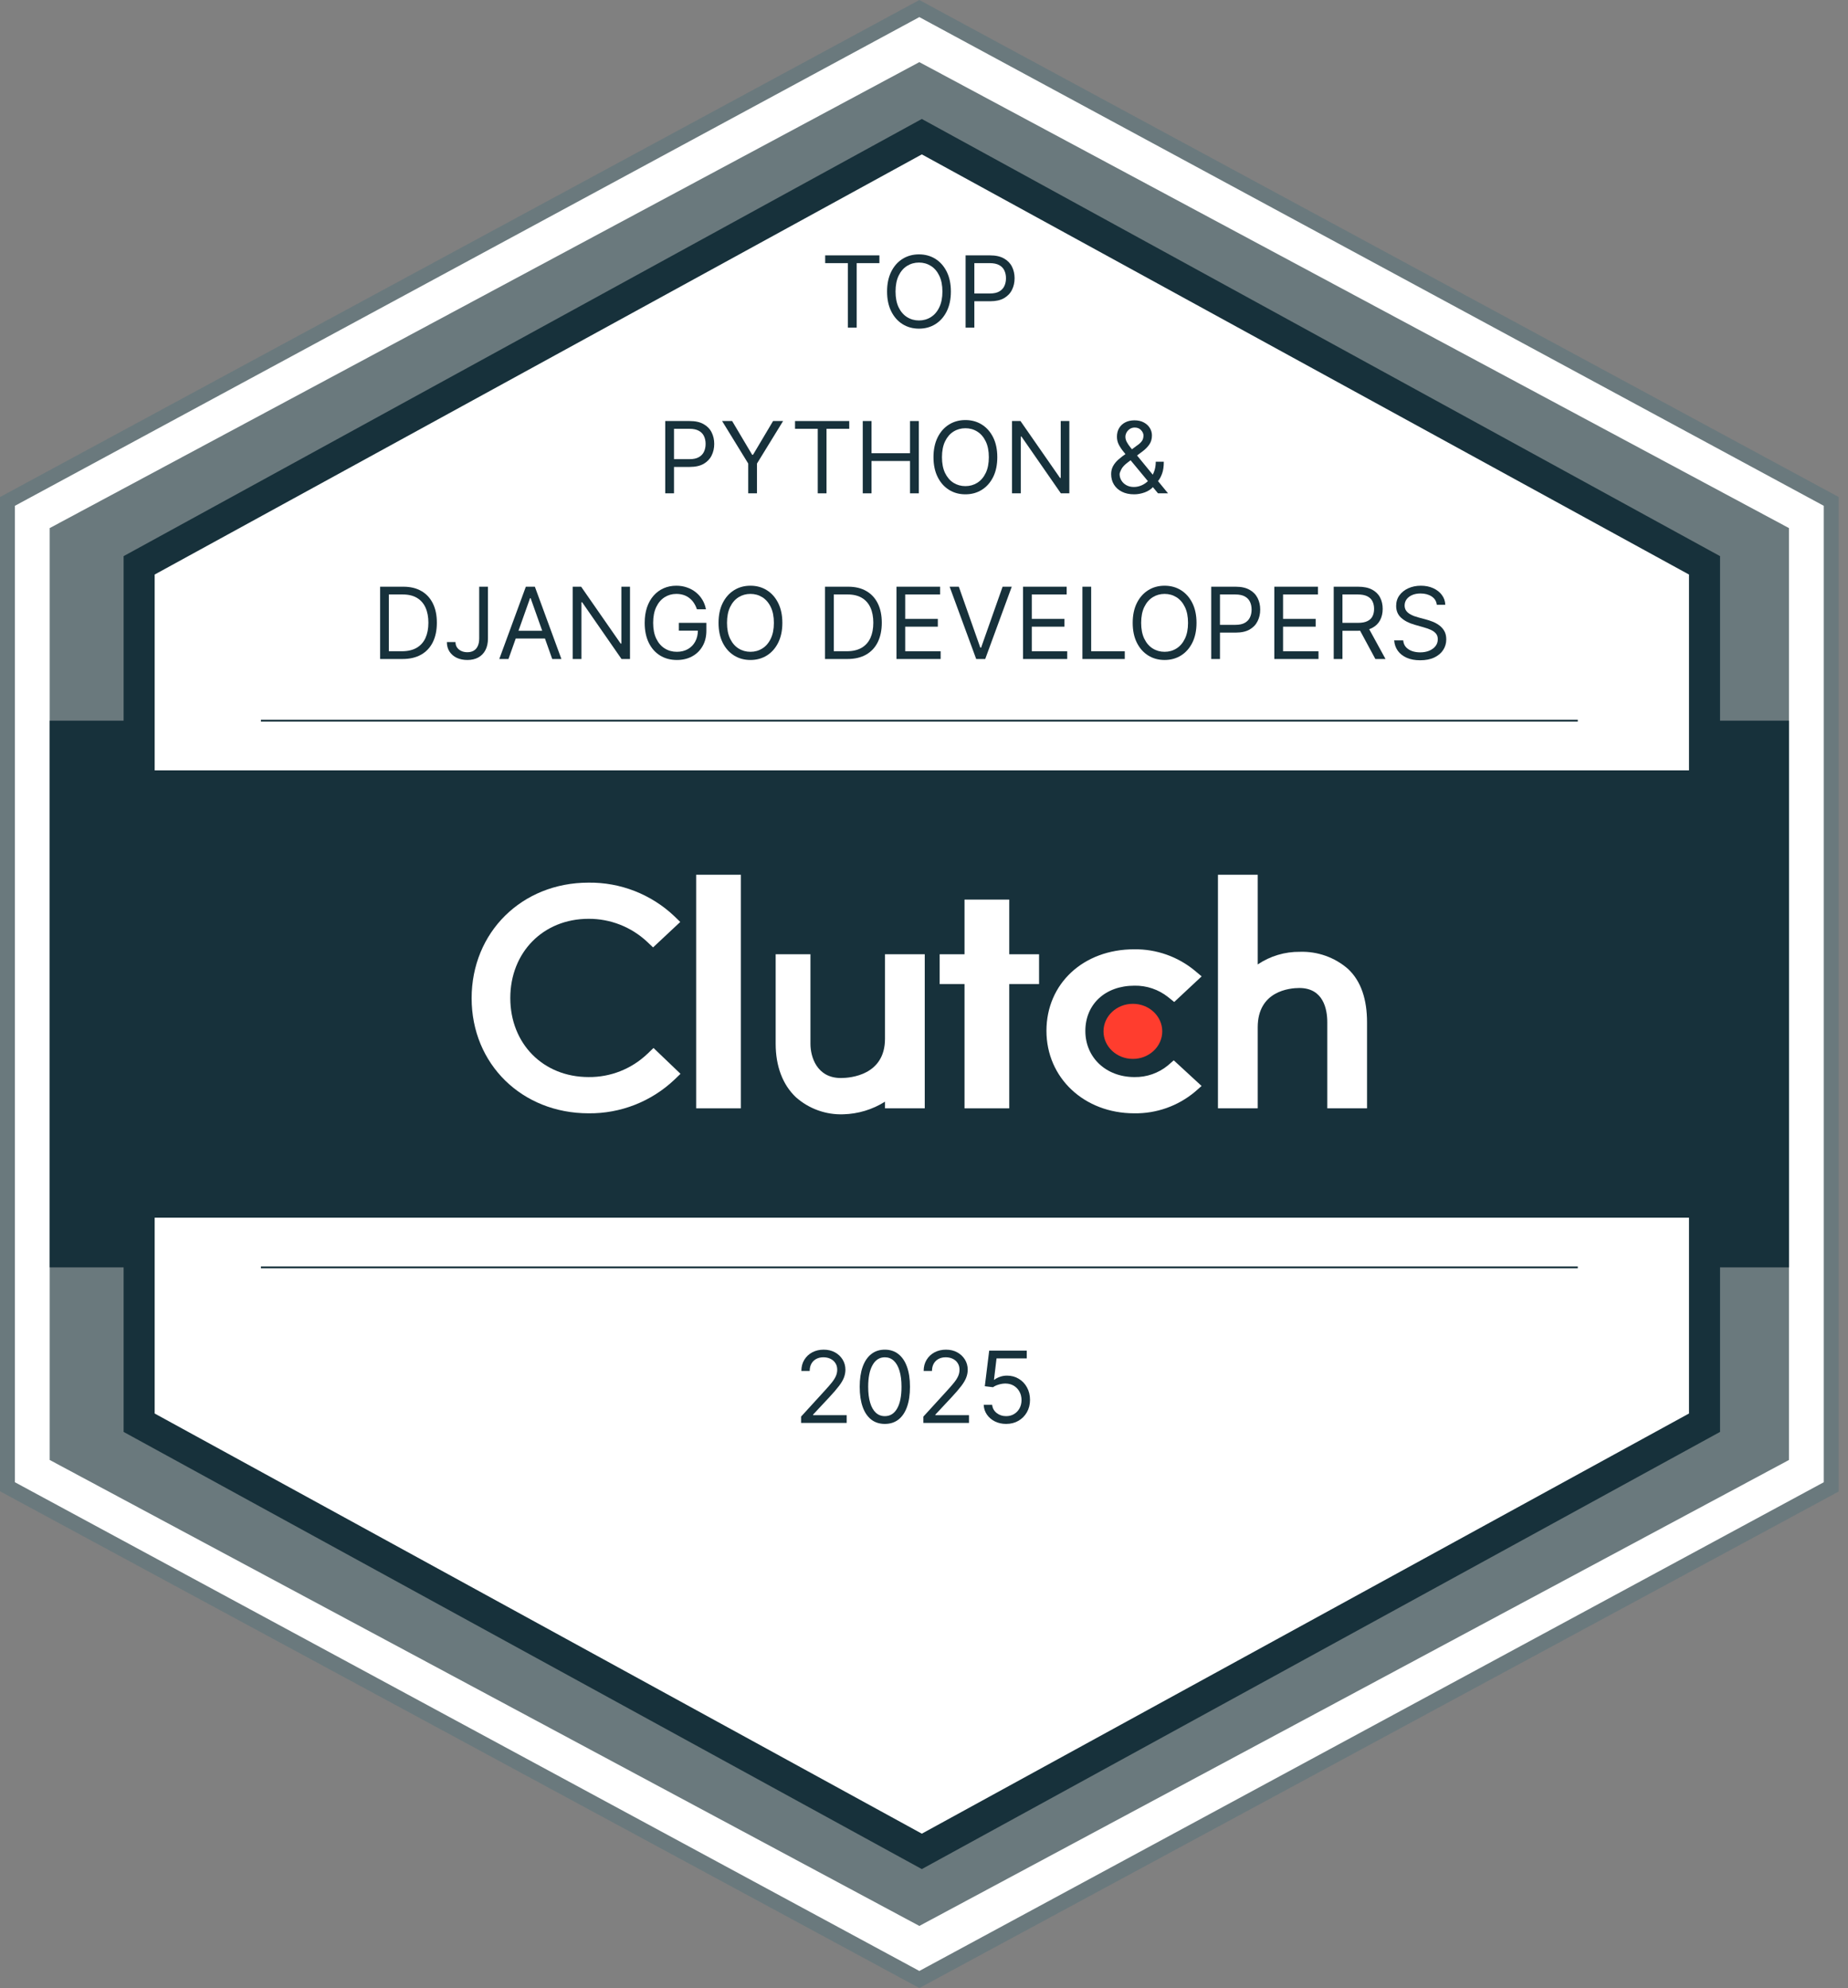
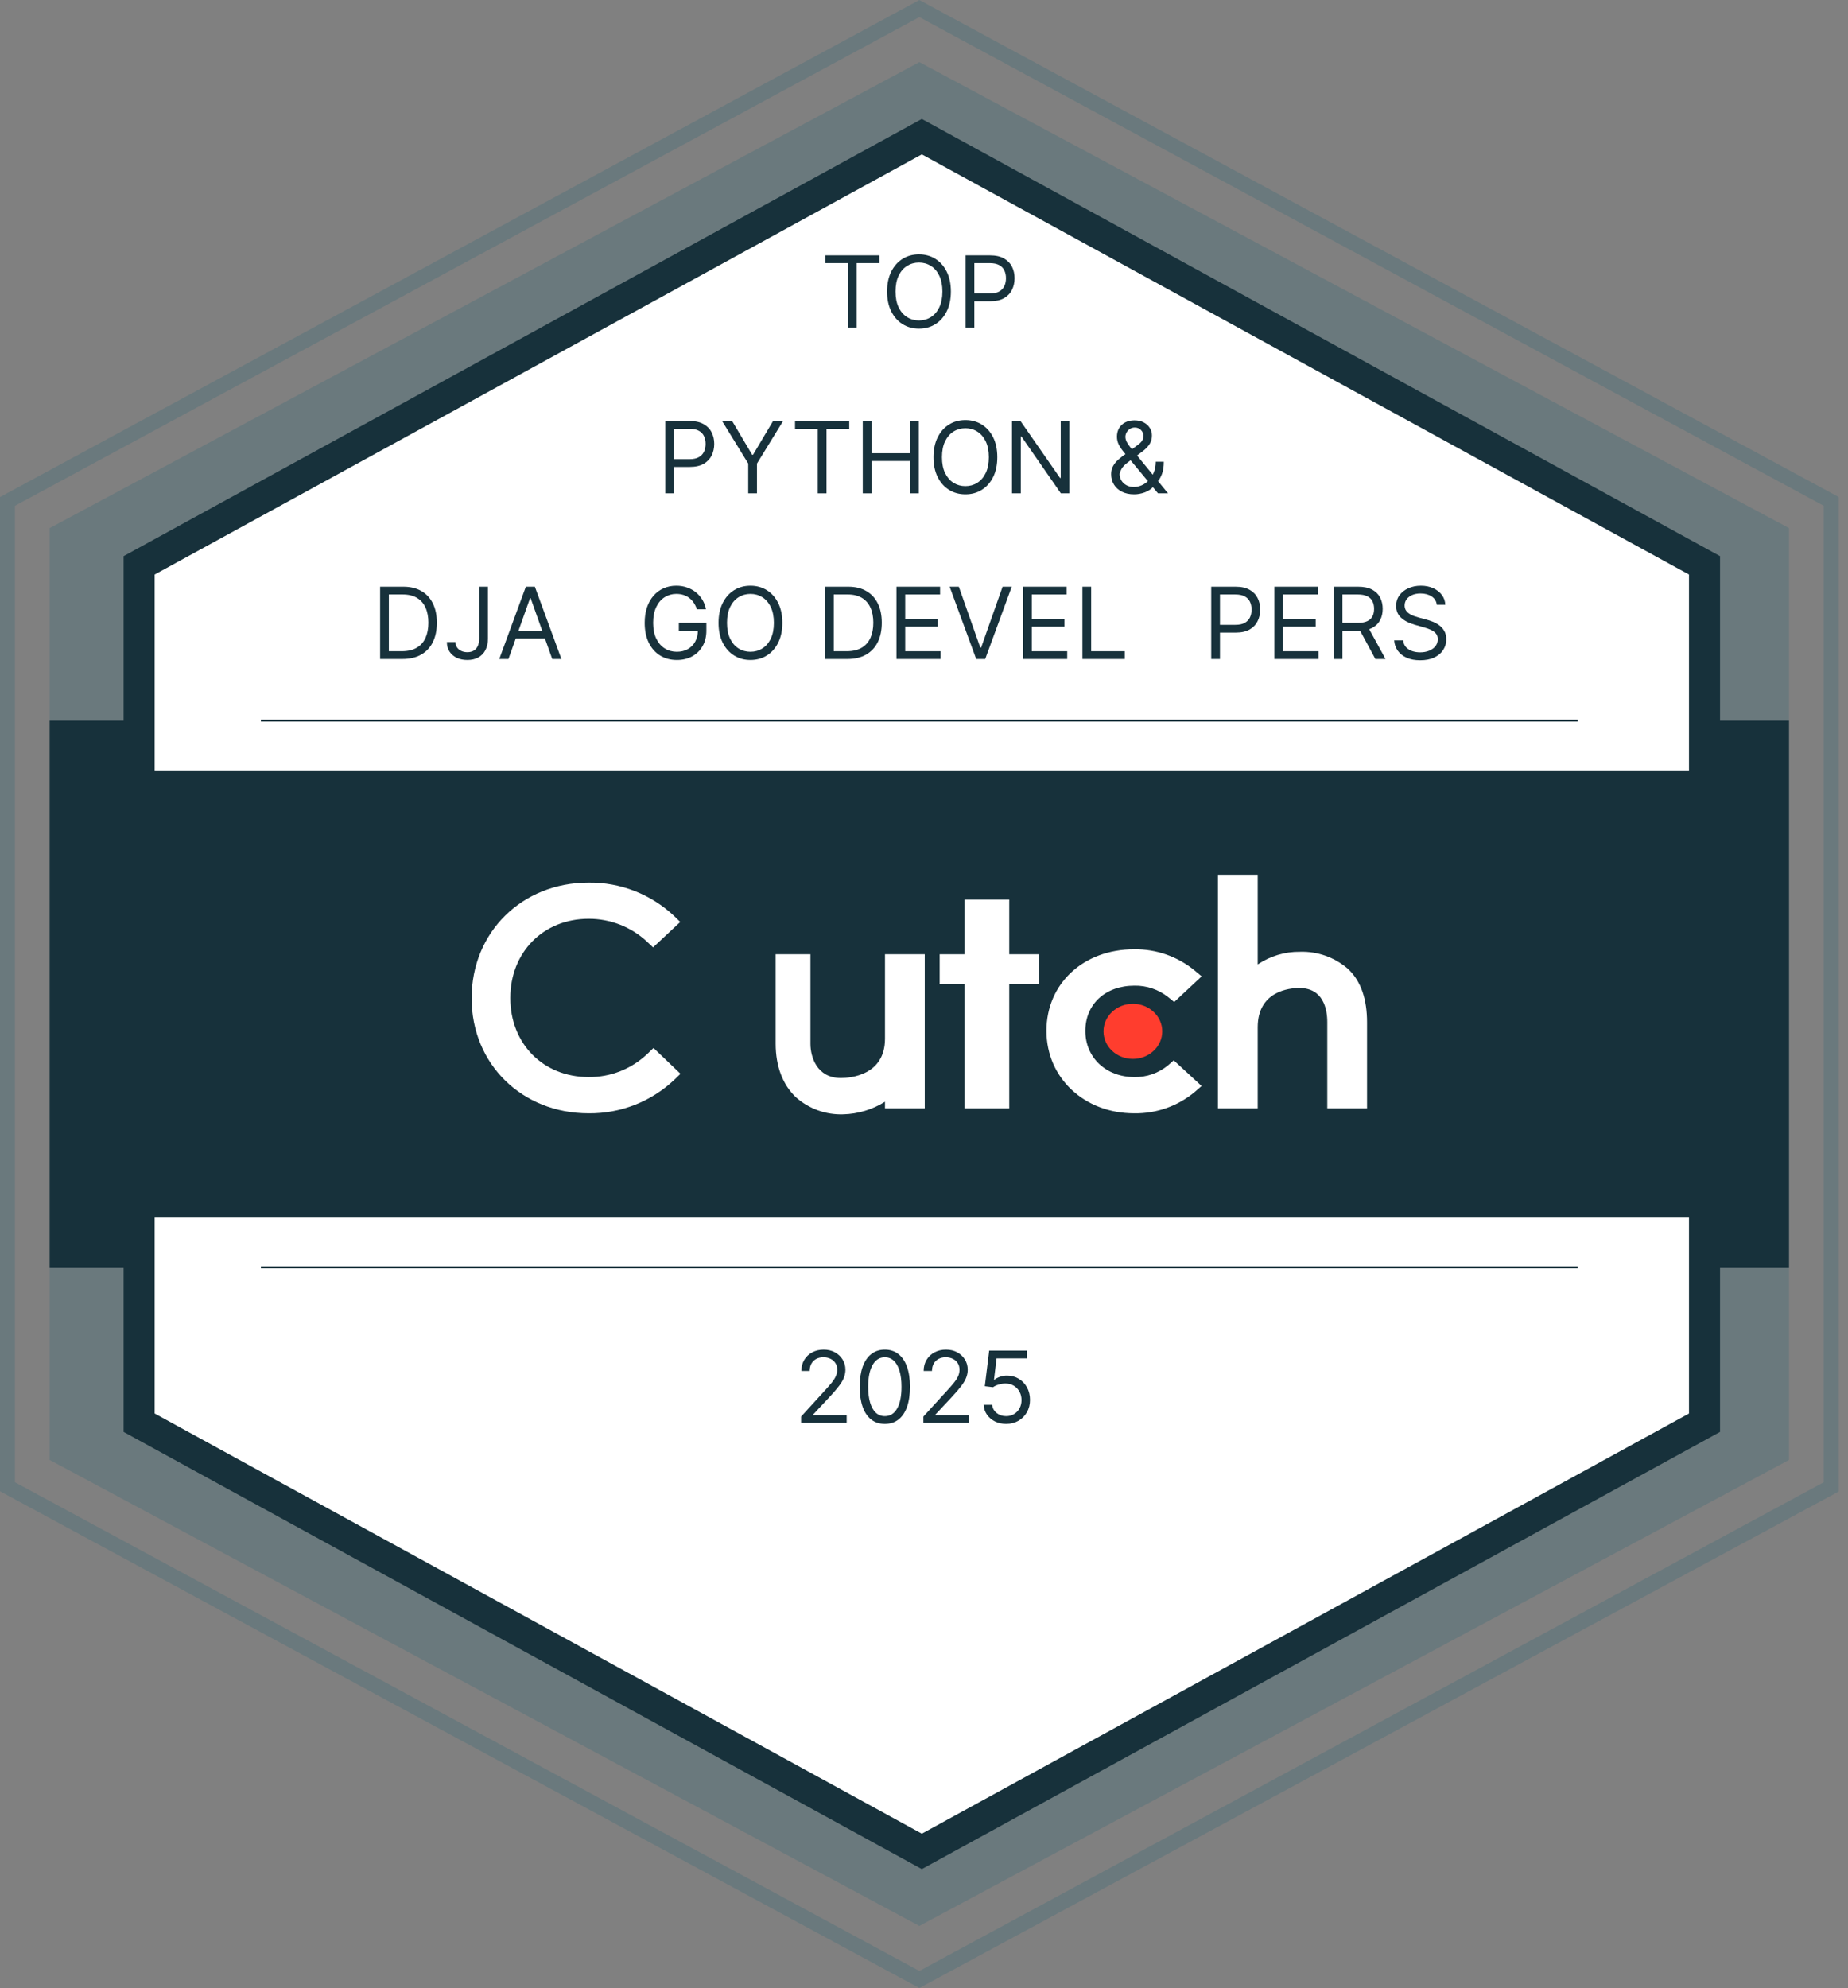
<svg xmlns="http://www.w3.org/2000/svg" width="119" height="128" viewBox="0 0 119 128" fill="none">
  <rect x="0" y="0" width="119" height="128" fill="#808080" stroke="none" />
  <g clip-path="url(#clip0_781_62766)">
-     <path d="M118.08 32.275V95.725L59.36 127.45L0.64 95.725V32.275L59.36 0.55L118.08 32.275Z" fill="white" />
    <path d="M59.2 128L58.976 127.878L0 96.015V32L0.252 31.866L59.2 0L59.424 0.122L118.4 32V96.032L59.2 128ZM0.96 95.433L59.2 126.899L117.44 95.433V32.566L59.2 1.101L0.96 32.566V95.433Z" fill="#6A797D" />
    <path d="M115.2 34.001V93.999L59.2 124L3.2 93.999V34.001L59.2 4L115.2 34.001Z" fill="#6A797D" />
    <path d="M115.2 46.4H3.2V81.6H115.2V46.4Z" fill="#17313B" />
    <path d="M109.76 36.399V91.601L59.36 119.2L8.96 91.601V36.399L59.36 8.8L109.76 36.399Z" fill="white" stroke="#17313B" stroke-width="2" stroke-miterlimit="10" />
    <path d="M113.6 49.6H4.8V78.4H113.6V49.6Z" fill="#17313B" />
    <path fill-rule="evenodd" clip-rule="evenodd" d="M101.6 81.659H16.8V81.541H101.6V81.659Z" fill="#17313B" />
    <path fill-rule="evenodd" clip-rule="evenodd" d="M101.6 46.459H16.8V46.341H101.6V46.459Z" fill="#17313B" />
-     <path d="M47.708 56.32H44.828V71.36H47.708V56.32Z" fill="white" />
    <path d="M56.988 66.88C56.988 69.222 54.771 69.408 54.15 69.408C52.595 69.408 52.188 68.038 52.188 67.213V61.44H49.948V67.2C49.948 68.653 50.406 69.852 51.257 70.65C52.095 71.39 53.183 71.782 54.3 71.744C55.253 71.72 56.182 71.439 56.988 70.931V71.36H59.548V61.44H56.988V66.88Z" fill="white" />
    <path d="M64.989 57.92H62.109V61.44H60.509V63.36H62.109V71.36H64.989V63.36H66.909V61.44H64.989V57.92Z" fill="white" />
    <path d="M75.2 68.602C74.594 69.096 73.835 69.361 73.052 69.347C71.228 69.347 69.89 68.096 69.89 66.377C69.89 64.659 71.17 63.462 73.052 63.462C73.837 63.448 74.601 63.707 75.215 64.194L75.612 64.514L77.378 62.863L76.936 62.492C75.84 61.588 74.457 61.101 73.036 61.12C69.762 61.12 67.385 63.331 67.385 66.368C67.385 69.404 69.82 71.68 73.036 71.68C74.464 71.703 75.853 71.211 76.949 70.294L77.375 69.92L75.583 68.269L75.199 68.602H75.2Z" fill="white" />
    <path d="M86.794 62.374C85.94 61.636 84.841 61.246 83.712 61.282C82.743 61.27 81.793 61.554 80.989 62.095V56.32H78.429V71.36H80.989V66.144C80.989 63.802 83.046 63.612 83.667 63.612C85.222 63.612 85.469 64.985 85.469 65.811V71.36H88.029V65.824C88.029 64.371 87.658 63.174 86.794 62.374Z" fill="white" />
    <path d="M72.95 68.177C73.995 68.177 74.842 67.383 74.842 66.403C74.842 65.424 73.995 64.63 72.95 64.63C71.906 64.63 71.059 65.424 71.059 66.403C71.059 67.383 71.906 68.177 72.95 68.177Z" fill="#FF3D2E" />
    <path d="M41.67 67.868C40.653 68.831 39.3 69.362 37.9 69.346C34.982 69.346 32.86 67.202 32.86 64.258C32.86 61.314 34.982 59.157 37.9 59.157C39.292 59.15 40.636 59.675 41.657 60.623L42.054 60.998L43.804 59.36L43.42 58.986C41.93 57.576 39.95 56.804 37.9 56.828C33.602 56.828 30.37 60.029 30.37 64.271C30.37 68.514 33.615 71.68 37.9 71.68C39.957 71.704 41.944 70.924 43.436 69.508L43.82 69.137L42.082 67.473L41.67 67.87V67.868Z" fill="white" />
    <path d="M62.179 21.096V16.442H63.751C64.117 16.442 64.415 16.508 64.647 16.64C64.88 16.77 65.053 16.946 65.165 17.169C65.277 17.392 65.333 17.64 65.333 17.915C65.333 18.189 65.277 18.438 65.165 18.662C65.055 18.887 64.883 19.065 64.651 19.199C64.42 19.33 64.123 19.396 63.761 19.396H62.633V18.896H63.742C63.992 18.896 64.193 18.853 64.345 18.767C64.496 18.68 64.606 18.564 64.674 18.417C64.744 18.268 64.779 18.101 64.779 17.915C64.779 17.728 64.744 17.561 64.674 17.415C64.606 17.267 64.495 17.152 64.342 17.069C64.189 16.984 63.986 16.942 63.733 16.942H62.742V21.096H62.179Z" fill="#17313B" />
    <path d="M61.231 18.769C61.231 19.26 61.142 19.684 60.965 20.042C60.788 20.399 60.545 20.675 60.236 20.869C59.927 21.063 59.574 21.16 59.177 21.16C58.78 21.16 58.427 21.063 58.117 20.869C57.808 20.675 57.565 20.399 57.388 20.042C57.211 19.684 57.122 19.26 57.122 18.769C57.122 18.278 57.211 17.854 57.388 17.496C57.565 17.139 57.808 16.863 58.117 16.669C58.427 16.475 58.78 16.378 59.177 16.378C59.574 16.378 59.927 16.475 60.236 16.669C60.545 16.863 60.788 17.139 60.965 17.496C61.142 17.854 61.231 18.278 61.231 18.769ZM60.686 18.769C60.686 18.366 60.618 18.026 60.483 17.749C60.35 17.471 60.169 17.261 59.94 17.119C59.713 16.977 59.458 16.905 59.177 16.905C58.895 16.905 58.639 16.977 58.411 17.119C58.183 17.261 58.002 17.471 57.867 17.749C57.734 18.026 57.667 18.366 57.667 18.769C57.667 19.172 57.734 19.512 57.867 19.79C58.002 20.067 58.183 20.277 58.411 20.419C58.639 20.561 58.895 20.633 59.177 20.633C59.458 20.633 59.713 20.561 59.94 20.419C60.169 20.277 60.35 20.067 60.483 19.79C60.618 19.512 60.686 19.172 60.686 18.769Z" fill="#17313B" />
    <path d="M53.137 16.942V16.442H56.628V16.942H55.164V21.096H54.6V16.942H53.137Z" fill="#17313B" />
    <path d="M73.033 31.827C72.727 31.827 72.463 31.771 72.242 31.658C72.02 31.546 71.85 31.392 71.73 31.197C71.611 31.002 71.551 30.778 71.551 30.527C71.551 30.333 71.592 30.161 71.674 30.011C71.757 29.859 71.871 29.719 72.017 29.59C72.164 29.46 72.333 29.33 72.523 29.199L73.196 28.699C73.328 28.613 73.433 28.521 73.512 28.422C73.592 28.324 73.633 28.195 73.633 28.036C73.633 27.918 73.58 27.803 73.476 27.692C73.373 27.582 73.237 27.527 73.069 27.527C72.951 27.527 72.846 27.557 72.755 27.617C72.666 27.677 72.596 27.752 72.544 27.845C72.494 27.936 72.469 28.03 72.469 28.127C72.469 28.236 72.499 28.346 72.558 28.458C72.618 28.569 72.695 28.683 72.787 28.799C72.881 28.915 72.978 29.033 73.078 29.154L75.214 31.763H74.569L72.805 29.636C72.642 29.439 72.493 29.26 72.36 29.099C72.227 28.939 72.121 28.78 72.042 28.624C71.963 28.468 71.924 28.299 71.924 28.117C71.924 27.908 71.97 27.725 72.062 27.567C72.156 27.408 72.287 27.285 72.455 27.197C72.625 27.108 72.823 27.063 73.051 27.063C73.284 27.063 73.485 27.108 73.653 27.199C73.821 27.289 73.951 27.408 74.042 27.556C74.133 27.703 74.178 27.863 74.178 28.036C74.178 28.258 74.123 28.452 74.012 28.615C73.901 28.779 73.751 28.931 73.56 29.072L72.633 29.763C72.424 29.918 72.282 30.067 72.208 30.213C72.133 30.358 72.096 30.463 72.096 30.527C72.096 30.672 72.134 30.808 72.21 30.933C72.286 31.059 72.392 31.161 72.53 31.238C72.668 31.315 72.83 31.354 73.014 31.354C73.19 31.354 73.361 31.317 73.528 31.242C73.695 31.167 73.846 31.058 73.98 30.915C74.117 30.773 74.224 30.602 74.303 30.402C74.383 30.202 74.424 29.977 74.424 29.727H74.942C74.942 30.036 74.906 30.288 74.835 30.483C74.764 30.679 74.683 30.832 74.594 30.942C74.505 31.053 74.433 31.136 74.378 31.19C74.36 31.213 74.343 31.236 74.328 31.258C74.313 31.281 74.296 31.304 74.278 31.327C74.128 31.495 73.939 31.621 73.71 31.704C73.481 31.786 73.255 31.827 73.033 31.827Z" fill="#17313B" />
    <path d="M68.859 27.108V31.763H68.313L65.777 28.108H65.732V31.763H65.168V27.108H65.713L68.259 30.772H68.304V27.108H68.859Z" fill="#17313B" />
    <path d="M64.22 29.436C64.22 29.927 64.132 30.351 63.955 30.708C63.777 31.066 63.534 31.342 63.225 31.536C62.916 31.73 62.563 31.827 62.166 31.827C61.769 31.827 61.416 31.73 61.107 31.536C60.798 31.342 60.554 31.066 60.377 30.708C60.2 30.351 60.111 29.927 60.111 29.436C60.111 28.945 60.2 28.521 60.377 28.163C60.554 27.805 60.798 27.53 61.107 27.336C61.416 27.142 61.769 27.045 62.166 27.045C62.563 27.045 62.916 27.142 63.225 27.336C63.534 27.53 63.777 27.805 63.955 28.163C64.132 28.521 64.22 28.945 64.22 29.436ZM63.675 29.436C63.675 29.033 63.608 28.692 63.473 28.415C63.339 28.138 63.158 27.928 62.929 27.786C62.702 27.643 62.448 27.572 62.166 27.572C61.884 27.572 61.629 27.643 61.4 27.786C61.173 27.928 60.992 28.138 60.857 28.415C60.724 28.692 60.657 29.033 60.657 29.436C60.657 29.839 60.724 30.179 60.857 30.456C60.992 30.733 61.173 30.943 61.4 31.086C61.629 31.228 61.884 31.299 62.166 31.299C62.448 31.299 62.702 31.228 62.929 31.086C63.158 30.943 63.339 30.733 63.473 30.456C63.608 30.179 63.675 29.839 63.675 29.436Z" fill="#17313B" />
    <path d="M55.556 31.763V27.108H56.119V29.181H58.601V27.108H59.165V31.763H58.601V29.681H56.119V31.763H55.556Z" fill="#17313B" />
    <path d="M51.195 27.608V27.108H54.686V27.608H53.223V31.763H52.659V27.608H51.195Z" fill="#17313B" />
    <path d="M46.499 27.108H47.145L48.435 29.281H48.49L49.781 27.108H50.426L48.745 29.845V31.763H48.181V29.845L46.499 27.108Z" fill="#17313B" />
    <path d="M42.837 31.763V27.108H44.41C44.775 27.108 45.073 27.174 45.305 27.306C45.538 27.436 45.711 27.613 45.823 27.836C45.935 28.058 45.992 28.307 45.992 28.581C45.992 28.855 45.935 29.105 45.823 29.329C45.713 29.553 45.541 29.732 45.31 29.865C45.078 29.997 44.781 30.063 44.419 30.063H43.291V29.563H44.401C44.651 29.563 44.851 29.52 45.003 29.433C45.154 29.347 45.264 29.23 45.332 29.084C45.402 28.935 45.437 28.768 45.437 28.581C45.437 28.395 45.402 28.228 45.332 28.081C45.264 27.934 45.154 27.819 45.001 27.736C44.847 27.651 44.645 27.608 44.392 27.608H43.401V31.763H42.837Z" fill="#17313B" />
    <path d="M92.522 38.939C92.495 38.708 92.384 38.53 92.19 38.402C91.996 38.275 91.758 38.211 91.476 38.211C91.27 38.211 91.09 38.245 90.936 38.311C90.782 38.378 90.663 38.47 90.576 38.586C90.492 38.703 90.449 38.836 90.449 38.984C90.449 39.108 90.479 39.215 90.538 39.305C90.598 39.392 90.676 39.466 90.77 39.525C90.864 39.583 90.962 39.63 91.065 39.668C91.168 39.705 91.263 39.734 91.349 39.757L91.822 39.884C91.943 39.916 92.078 39.96 92.226 40.016C92.376 40.072 92.519 40.148 92.656 40.245C92.794 40.341 92.907 40.464 92.997 40.614C93.086 40.764 93.131 40.948 93.131 41.166C93.131 41.417 93.065 41.645 92.933 41.848C92.803 42.051 92.612 42.212 92.361 42.332C92.111 42.452 91.807 42.511 91.449 42.511C91.116 42.511 90.827 42.458 90.583 42.35C90.341 42.242 90.15 42.093 90.01 41.9C89.873 41.708 89.794 41.484 89.776 41.23H90.358C90.373 41.405 90.432 41.551 90.535 41.666C90.64 41.78 90.772 41.864 90.931 41.92C91.091 41.975 91.264 42.002 91.449 42.002C91.664 42.002 91.857 41.968 92.029 41.898C92.2 41.827 92.335 41.728 92.436 41.602C92.535 41.475 92.585 41.327 92.585 41.157C92.585 41.002 92.542 40.877 92.456 40.78C92.37 40.683 92.256 40.604 92.115 40.543C91.974 40.483 91.822 40.43 91.658 40.384L91.085 40.221C90.722 40.116 90.434 39.967 90.222 39.773C90.01 39.579 89.904 39.325 89.904 39.011C89.904 38.751 89.974 38.523 90.115 38.33C90.257 38.134 90.448 37.983 90.688 37.875C90.929 37.766 91.198 37.711 91.495 37.711C91.795 37.711 92.061 37.765 92.295 37.873C92.528 37.979 92.713 38.124 92.849 38.309C92.987 38.494 93.06 38.704 93.067 38.939H92.522Z" fill="#17313B" />
    <path d="M85.883 42.43V37.775H87.456C87.819 37.775 88.118 37.837 88.351 37.961C88.584 38.084 88.757 38.253 88.869 38.468C88.981 38.683 89.037 38.928 89.037 39.202C89.037 39.477 88.981 39.72 88.869 39.932C88.757 40.144 88.585 40.311 88.353 40.432C88.121 40.552 87.825 40.611 87.465 40.611H86.192V40.102H87.446C87.695 40.102 87.895 40.066 88.046 39.993C88.2 39.92 88.31 39.818 88.378 39.684C88.448 39.549 88.483 39.389 88.483 39.202C88.483 39.016 88.448 38.853 88.378 38.714C88.309 38.574 88.197 38.467 88.044 38.391C87.891 38.314 87.689 38.275 87.437 38.275H86.446V42.43H85.883ZM88.074 40.339L89.219 42.43H88.565L87.437 40.339H88.074Z" fill="#17313B" />
    <path d="M82.058 42.43V37.775H84.867V38.275H82.621V39.848H84.721V40.348H82.621V41.93H84.903V42.43H82.058Z" fill="#17313B" />
    <path d="M77.995 42.43V37.775H79.568C79.933 37.775 80.231 37.841 80.463 37.973C80.697 38.103 80.869 38.28 80.981 38.502C81.094 38.725 81.15 38.974 81.15 39.248C81.15 39.522 81.094 39.771 80.981 39.995C80.871 40.22 80.7 40.399 80.468 40.532C80.236 40.664 79.939 40.73 79.577 40.73H78.45V40.23H79.559C79.809 40.23 80.01 40.187 80.161 40.1C80.312 40.014 80.422 39.897 80.491 39.75C80.56 39.602 80.595 39.434 80.595 39.248C80.595 39.062 80.56 38.895 80.491 38.748C80.422 38.601 80.312 38.486 80.159 38.402C80.006 38.318 79.803 38.275 79.55 38.275H78.559V42.43H77.995Z" fill="#17313B" />
-     <path d="M77.048 40.102C77.048 40.593 76.959 41.017 76.782 41.375C76.604 41.733 76.361 42.008 76.052 42.202C75.743 42.396 75.39 42.493 74.993 42.493C74.596 42.493 74.243 42.396 73.934 42.202C73.625 42.008 73.382 41.733 73.204 41.375C73.027 41.017 72.939 40.593 72.939 40.102C72.939 39.611 73.027 39.187 73.204 38.83C73.382 38.472 73.625 38.196 73.934 38.002C74.243 37.808 74.596 37.711 74.993 37.711C75.39 37.711 75.743 37.808 76.052 38.002C76.361 38.196 76.604 38.472 76.782 38.83C76.959 39.187 77.048 39.611 77.048 40.102ZM76.502 40.102C76.502 39.699 76.435 39.359 76.3 39.082C76.166 38.805 75.985 38.595 75.757 38.452C75.529 38.31 75.275 38.239 74.993 38.239C74.711 38.239 74.456 38.31 74.227 38.452C74 38.595 73.819 38.805 73.684 39.082C73.551 39.359 73.484 39.699 73.484 40.102C73.484 40.505 73.551 40.846 73.684 41.123C73.819 41.4 74 41.61 74.227 41.752C74.456 41.895 74.711 41.966 74.993 41.966C75.275 41.966 75.529 41.895 75.757 41.752C75.985 41.61 76.166 41.4 76.3 41.123C76.435 40.846 76.502 40.505 76.502 40.102Z" fill="#17313B" />
    <path d="M69.701 42.43V37.775H70.265V41.93H72.428V42.43H69.701Z" fill="#17313B" />
    <path d="M65.877 42.43V37.775H68.686V38.275H66.441V39.848H68.541V40.348H66.441V41.93H68.722V42.43H65.877Z" fill="#17313B" />
    <path d="M61.742 37.775L63.124 41.693H63.179L64.561 37.775H65.151L63.442 42.43H62.861L61.151 37.775H61.742Z" fill="#17313B" />
    <path d="M57.727 42.43V37.775H60.536V38.275H58.29V39.848H60.39V40.348H58.29V41.93H60.572V42.43H57.727Z" fill="#17313B" />
    <path d="M54.563 42.43H53.127V37.775H54.627C55.078 37.775 55.465 37.868 55.786 38.055C56.107 38.239 56.353 38.505 56.525 38.852C56.696 39.198 56.782 39.611 56.782 40.093C56.782 40.578 56.695 40.995 56.522 41.346C56.35 41.694 56.098 41.962 55.768 42.15C55.438 42.337 55.036 42.43 54.563 42.43ZM53.691 41.93H54.527C54.912 41.93 55.231 41.855 55.484 41.707C55.737 41.558 55.925 41.347 56.05 41.073C56.174 40.799 56.236 40.472 56.236 40.093C56.236 39.718 56.175 39.394 56.052 39.123C55.929 38.85 55.746 38.641 55.502 38.495C55.258 38.349 54.954 38.275 54.591 38.275H53.691V41.93Z" fill="#17313B" />
    <path d="M50.379 40.102C50.379 40.593 50.29 41.017 50.113 41.375C49.935 41.733 49.692 42.008 49.383 42.202C49.074 42.396 48.721 42.493 48.324 42.493C47.927 42.493 47.574 42.396 47.265 42.202C46.956 42.008 46.713 41.733 46.535 41.375C46.358 41.017 46.27 40.593 46.27 40.102C46.27 39.611 46.358 39.187 46.535 38.83C46.713 38.472 46.956 38.196 47.265 38.002C47.574 37.808 47.927 37.711 48.324 37.711C48.721 37.711 49.074 37.808 49.383 38.002C49.692 38.196 49.935 38.472 50.113 38.83C50.29 39.187 50.379 39.611 50.379 40.102ZM49.833 40.102C49.833 39.699 49.766 39.359 49.631 39.082C49.498 38.805 49.316 38.595 49.088 38.452C48.86 38.31 48.606 38.239 48.324 38.239C48.042 38.239 47.787 38.31 47.558 38.452C47.331 38.595 47.15 38.805 47.015 39.082C46.882 39.359 46.815 39.699 46.815 40.102C46.815 40.505 46.882 40.846 47.015 41.123C47.15 41.4 47.331 41.61 47.558 41.752C47.787 41.895 48.042 41.966 48.324 41.966C48.606 41.966 48.86 41.895 49.088 41.752C49.316 41.61 49.498 41.4 49.631 41.123C49.766 40.846 49.833 40.505 49.833 40.102Z" fill="#17313B" />
    <path d="M44.877 39.23C44.827 39.077 44.761 38.94 44.68 38.818C44.599 38.696 44.503 38.591 44.391 38.505C44.28 38.418 44.155 38.352 44.014 38.307C43.873 38.261 43.718 38.239 43.55 38.239C43.274 38.239 43.023 38.31 42.798 38.452C42.572 38.595 42.392 38.805 42.259 39.082C42.126 39.359 42.059 39.699 42.059 40.102C42.059 40.505 42.127 40.846 42.261 41.123C42.396 41.4 42.579 41.61 42.809 41.752C43.039 41.895 43.298 41.966 43.586 41.966C43.853 41.966 44.088 41.909 44.291 41.795C44.495 41.68 44.655 41.518 44.768 41.309C44.883 41.099 44.941 40.851 44.941 40.566L45.114 40.602H43.714V40.102H45.486V40.602C45.486 40.986 45.405 41.319 45.241 41.602C45.079 41.886 44.855 42.105 44.568 42.261C44.283 42.416 43.956 42.493 43.586 42.493C43.174 42.493 42.812 42.396 42.5 42.202C42.189 42.008 41.947 41.733 41.773 41.375C41.6 41.017 41.514 40.593 41.514 40.102C41.514 39.734 41.563 39.403 41.661 39.109C41.761 38.814 41.902 38.562 42.084 38.355C42.266 38.147 42.481 37.988 42.73 37.877C42.978 37.767 43.252 37.711 43.55 37.711C43.795 37.711 44.024 37.748 44.236 37.823C44.45 37.895 44.64 37.999 44.807 38.134C44.975 38.267 45.115 38.427 45.227 38.614C45.339 38.798 45.417 39.004 45.459 39.23H44.877Z" fill="#17313B" />
-     <path d="M40.568 37.775V42.43H40.022L37.486 38.775H37.441V42.43H36.877V37.775H37.422L39.968 41.439H40.013V37.775H40.568Z" fill="#17313B" />
    <path d="M32.742 42.43H32.151L33.861 37.775H34.442L36.151 42.43H35.56L34.169 38.511H34.133L32.742 42.43ZM32.961 40.611H35.342V41.111H32.961V40.611Z" fill="#17313B" />
    <path d="M30.858 37.775H31.422V41.102C31.422 41.399 31.367 41.652 31.258 41.859C31.149 42.067 30.995 42.224 30.797 42.332C30.598 42.44 30.364 42.493 30.095 42.493C29.84 42.493 29.613 42.447 29.415 42.355C29.216 42.261 29.061 42.127 28.947 41.955C28.833 41.782 28.776 41.577 28.776 41.339H29.331C29.331 41.471 29.363 41.586 29.429 41.684C29.495 41.781 29.586 41.857 29.701 41.911C29.817 41.966 29.948 41.993 30.095 41.993C30.257 41.993 30.395 41.959 30.508 41.891C30.622 41.823 30.708 41.723 30.767 41.591C30.828 41.458 30.858 41.295 30.858 41.102V37.775Z" fill="#17313B" />
    <path d="M25.913 42.43H24.477V37.775H25.977C26.428 37.775 26.814 37.868 27.136 38.055C27.457 38.239 27.703 38.505 27.874 38.852C28.046 39.198 28.131 39.611 28.131 40.093C28.131 40.578 28.045 40.995 27.872 41.346C27.699 41.694 27.448 41.962 27.117 42.15C26.787 42.337 26.386 42.43 25.913 42.43ZM25.04 41.93H25.877C26.261 41.93 26.58 41.855 26.833 41.707C27.086 41.558 27.275 41.347 27.399 41.073C27.523 40.799 27.586 40.472 27.586 40.093C27.586 39.718 27.524 39.394 27.402 39.123C27.279 38.85 27.096 38.641 26.852 38.495C26.608 38.349 26.304 38.275 25.94 38.275H25.04V41.93Z" fill="#17313B" />
    <path d="M64.789 91.678C64.522 91.678 64.282 91.625 64.069 91.519C63.855 91.413 63.684 91.268 63.555 91.083C63.426 90.898 63.356 90.688 63.344 90.451H63.889C63.91 90.662 64.006 90.836 64.176 90.974C64.347 91.11 64.551 91.178 64.789 91.178C64.98 91.178 65.15 91.134 65.298 91.044C65.448 90.955 65.566 90.832 65.651 90.676C65.737 90.519 65.78 90.341 65.78 90.142C65.78 89.939 65.735 89.758 65.646 89.599C65.558 89.438 65.437 89.312 65.282 89.219C65.128 89.127 64.951 89.08 64.753 89.078C64.61 89.077 64.464 89.099 64.314 89.144C64.164 89.188 64.041 89.245 63.944 89.315L63.416 89.251L63.698 86.96H66.117V87.46H64.171L64.007 88.833H64.035C64.13 88.757 64.25 88.694 64.394 88.644C64.538 88.594 64.688 88.569 64.844 88.569C65.129 88.569 65.382 88.638 65.605 88.774C65.829 88.909 66.005 89.094 66.132 89.328C66.261 89.563 66.326 89.832 66.326 90.133C66.326 90.43 66.259 90.695 66.126 90.928C65.994 91.16 65.812 91.344 65.58 91.478C65.348 91.612 65.085 91.678 64.789 91.678Z" fill="#17313B" />
    <path d="M59.46 91.615V91.206L60.996 89.524C61.177 89.327 61.325 89.156 61.442 89.01C61.558 88.863 61.645 88.725 61.701 88.597C61.758 88.466 61.787 88.33 61.787 88.188C61.787 88.024 61.748 87.882 61.669 87.763C61.592 87.643 61.486 87.55 61.351 87.485C61.216 87.42 61.065 87.388 60.896 87.388C60.718 87.388 60.562 87.425 60.428 87.499C60.296 87.572 60.194 87.674 60.121 87.806C60.05 87.938 60.014 88.092 60.014 88.269H59.478C59.478 87.997 59.541 87.757 59.667 87.551C59.792 87.345 59.964 87.184 60.18 87.069C60.399 86.954 60.643 86.897 60.914 86.897C61.187 86.897 61.429 86.954 61.639 87.069C61.85 87.184 62.015 87.34 62.135 87.535C62.255 87.731 62.315 87.948 62.315 88.188C62.315 88.359 62.283 88.526 62.221 88.69C62.161 88.852 62.055 89.033 61.903 89.233C61.753 89.431 61.545 89.674 61.278 89.96L60.233 91.078V91.115H62.396V91.615H59.46Z" fill="#17313B" />
    <path d="M56.978 91.678C56.636 91.678 56.344 91.585 56.103 91.399C55.863 91.211 55.678 90.939 55.551 90.583C55.424 90.225 55.36 89.794 55.36 89.287C55.36 88.784 55.424 88.355 55.551 87.999C55.68 87.641 55.865 87.369 56.106 87.181C56.348 86.991 56.639 86.897 56.978 86.897C57.318 86.897 57.608 86.991 57.849 87.181C58.091 87.369 58.276 87.641 58.404 87.999C58.532 88.355 58.597 88.784 58.597 89.287C58.597 89.794 58.533 90.225 58.406 90.583C58.279 90.939 58.094 91.211 57.853 91.399C57.613 91.585 57.321 91.678 56.978 91.678ZM56.978 91.178C57.318 91.178 57.582 91.015 57.769 90.688C57.957 90.36 58.051 89.894 58.051 89.287C58.051 88.885 58.008 88.541 57.922 88.258C57.837 87.975 57.714 87.759 57.553 87.61C57.394 87.462 57.203 87.388 56.978 87.388C56.642 87.388 56.379 87.553 56.19 87.885C56.001 88.216 55.906 88.683 55.906 89.287C55.906 89.691 55.948 90.033 56.033 90.315C56.118 90.597 56.24 90.811 56.399 90.958C56.56 91.105 56.753 91.178 56.978 91.178Z" fill="#17313B" />
    <path d="M51.585 91.615V91.206L53.121 89.524C53.302 89.327 53.45 89.156 53.567 89.01C53.683 88.863 53.77 88.725 53.826 88.597C53.883 88.466 53.912 88.33 53.912 88.188C53.912 88.024 53.873 87.882 53.794 87.763C53.717 87.643 53.611 87.55 53.476 87.485C53.341 87.42 53.19 87.388 53.021 87.388C52.843 87.388 52.687 87.425 52.553 87.499C52.421 87.572 52.319 87.674 52.246 87.806C52.175 87.938 52.139 88.092 52.139 88.269H51.603C51.603 87.997 51.666 87.757 51.792 87.551C51.917 87.345 52.089 87.184 52.305 87.069C52.524 86.954 52.768 86.897 53.039 86.897C53.312 86.897 53.554 86.954 53.764 87.069C53.975 87.184 54.14 87.34 54.26 87.535C54.38 87.731 54.44 87.948 54.44 88.188C54.44 88.359 54.408 88.526 54.346 88.69C54.286 88.852 54.18 89.033 54.028 89.233C53.878 89.431 53.67 89.674 53.403 89.96L52.358 91.078V91.115H54.521V91.615H51.585Z" fill="#17313B" />
  </g>
  <defs>
    <clipPath id="clip0_781_62766">
      <rect width="118.4" height="128" fill="white" />
    </clipPath>
  </defs>
</svg>